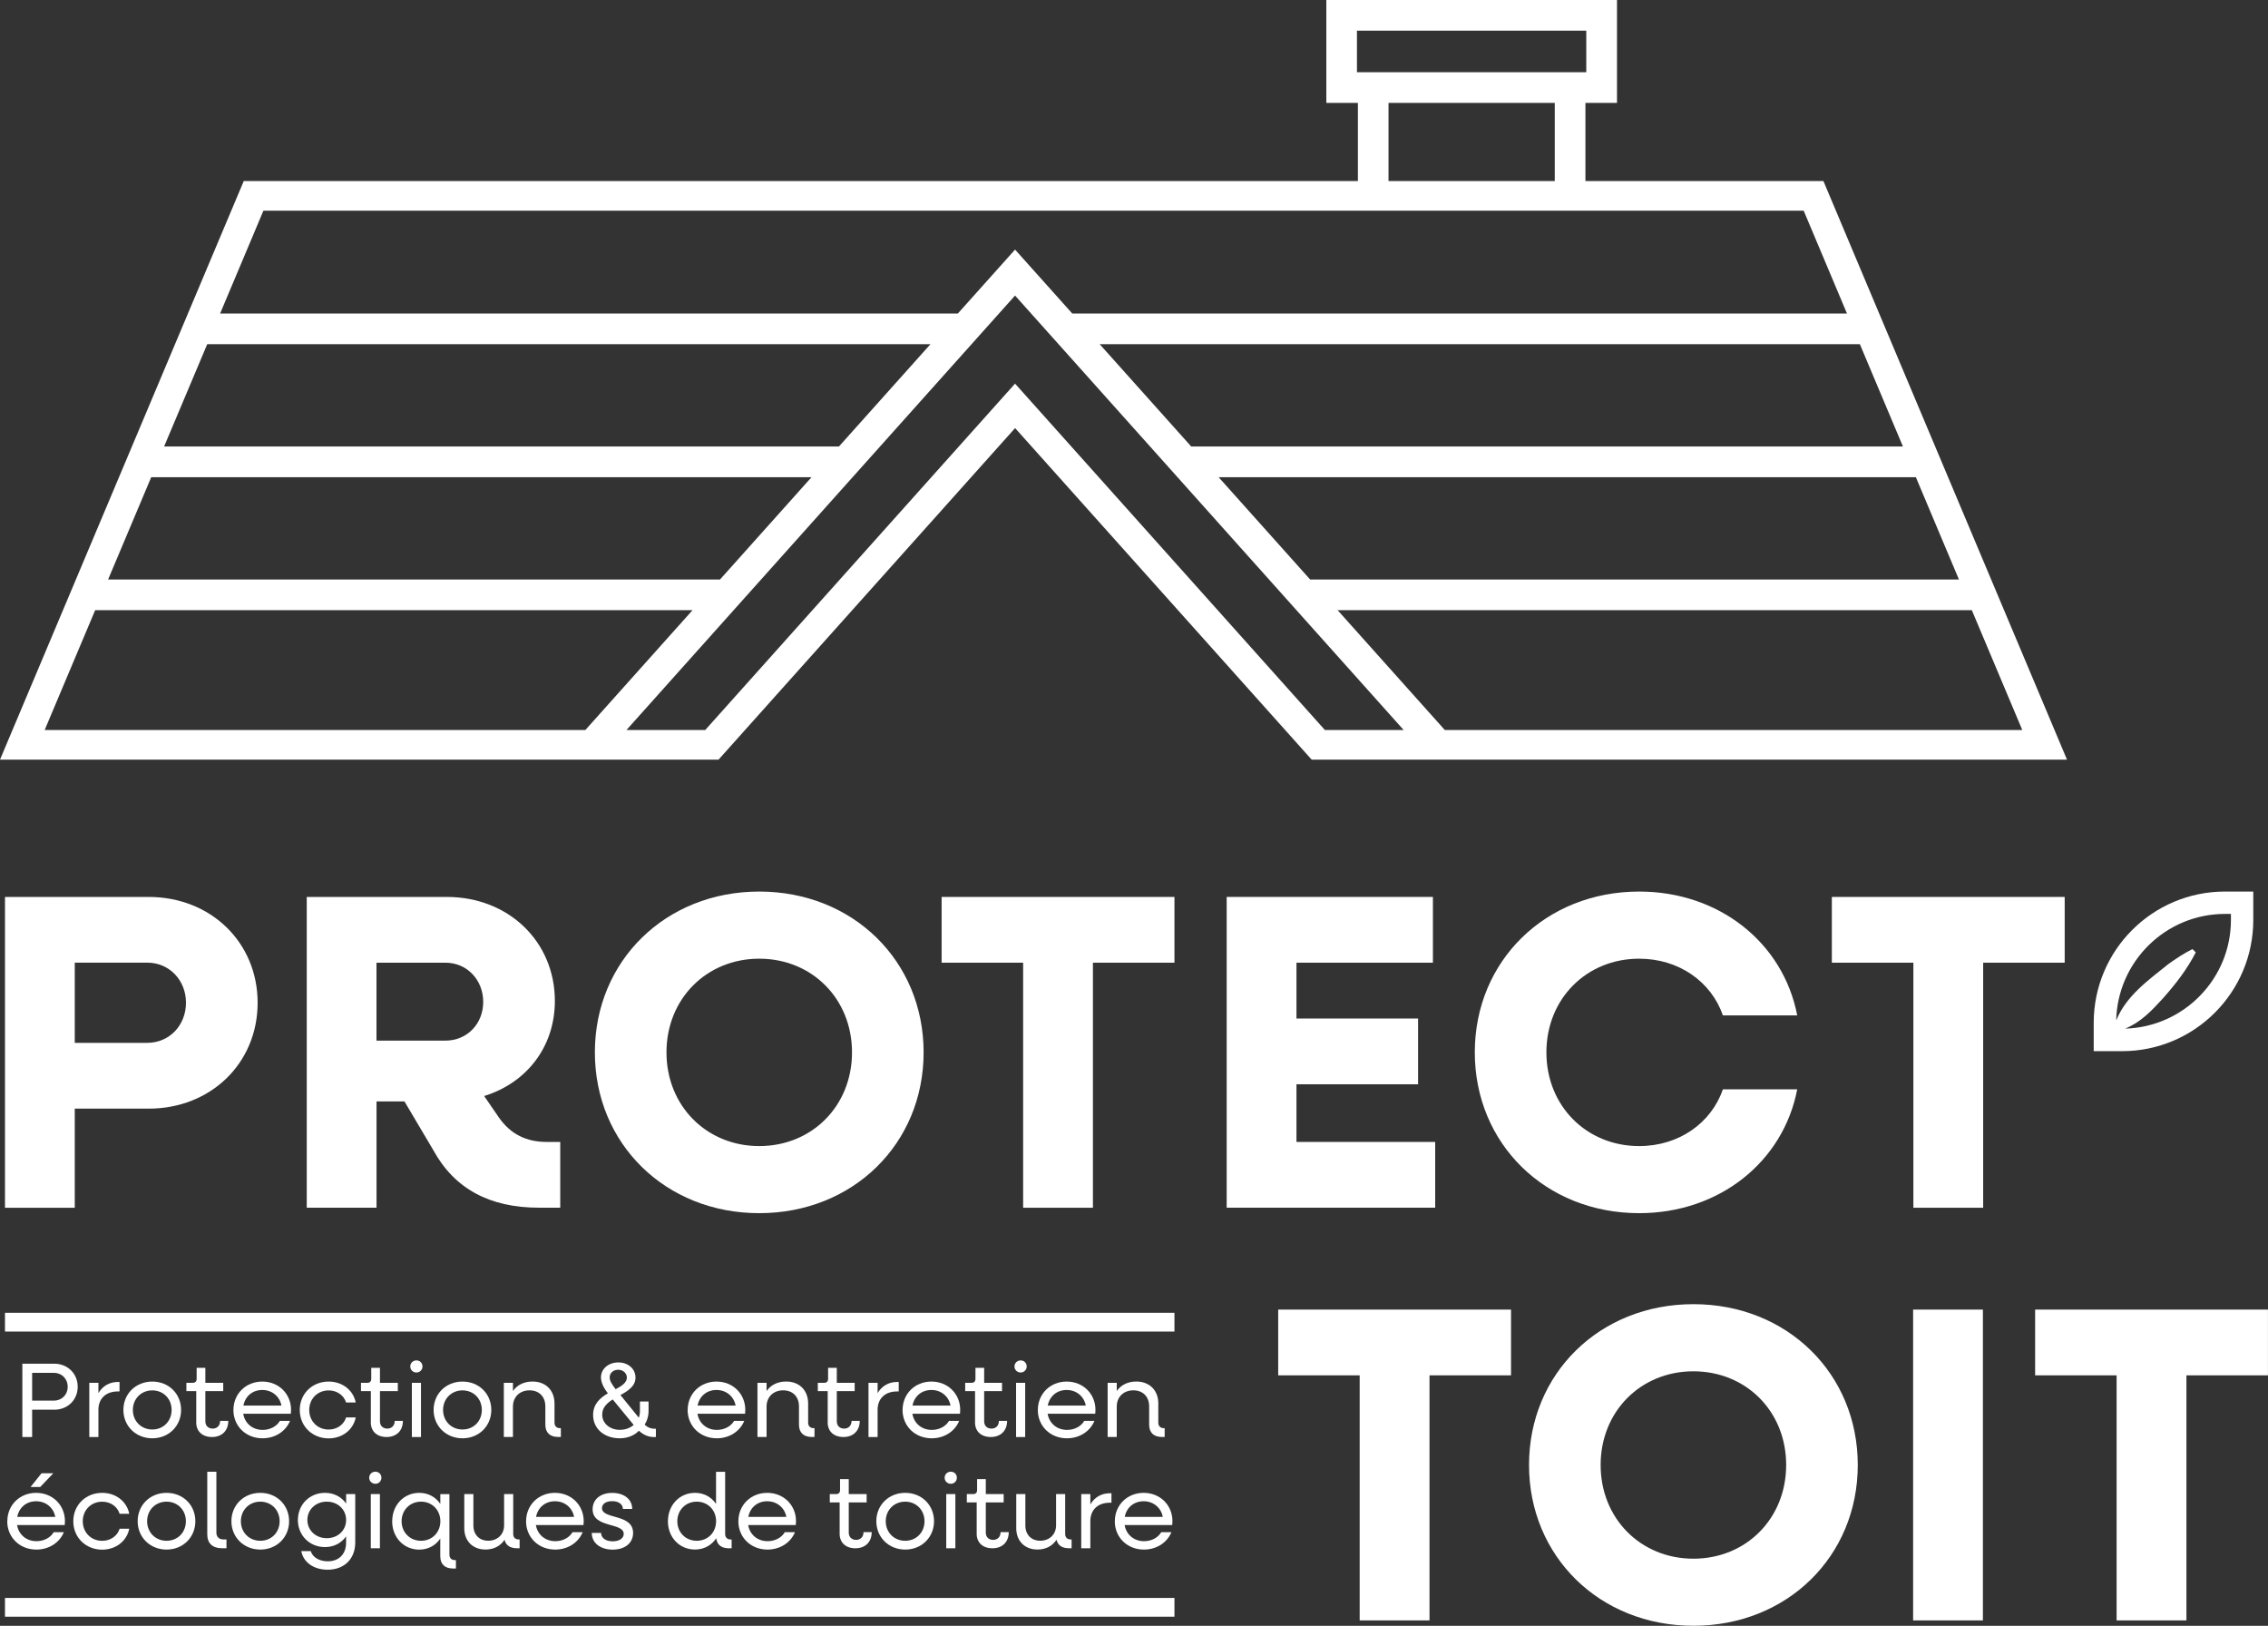
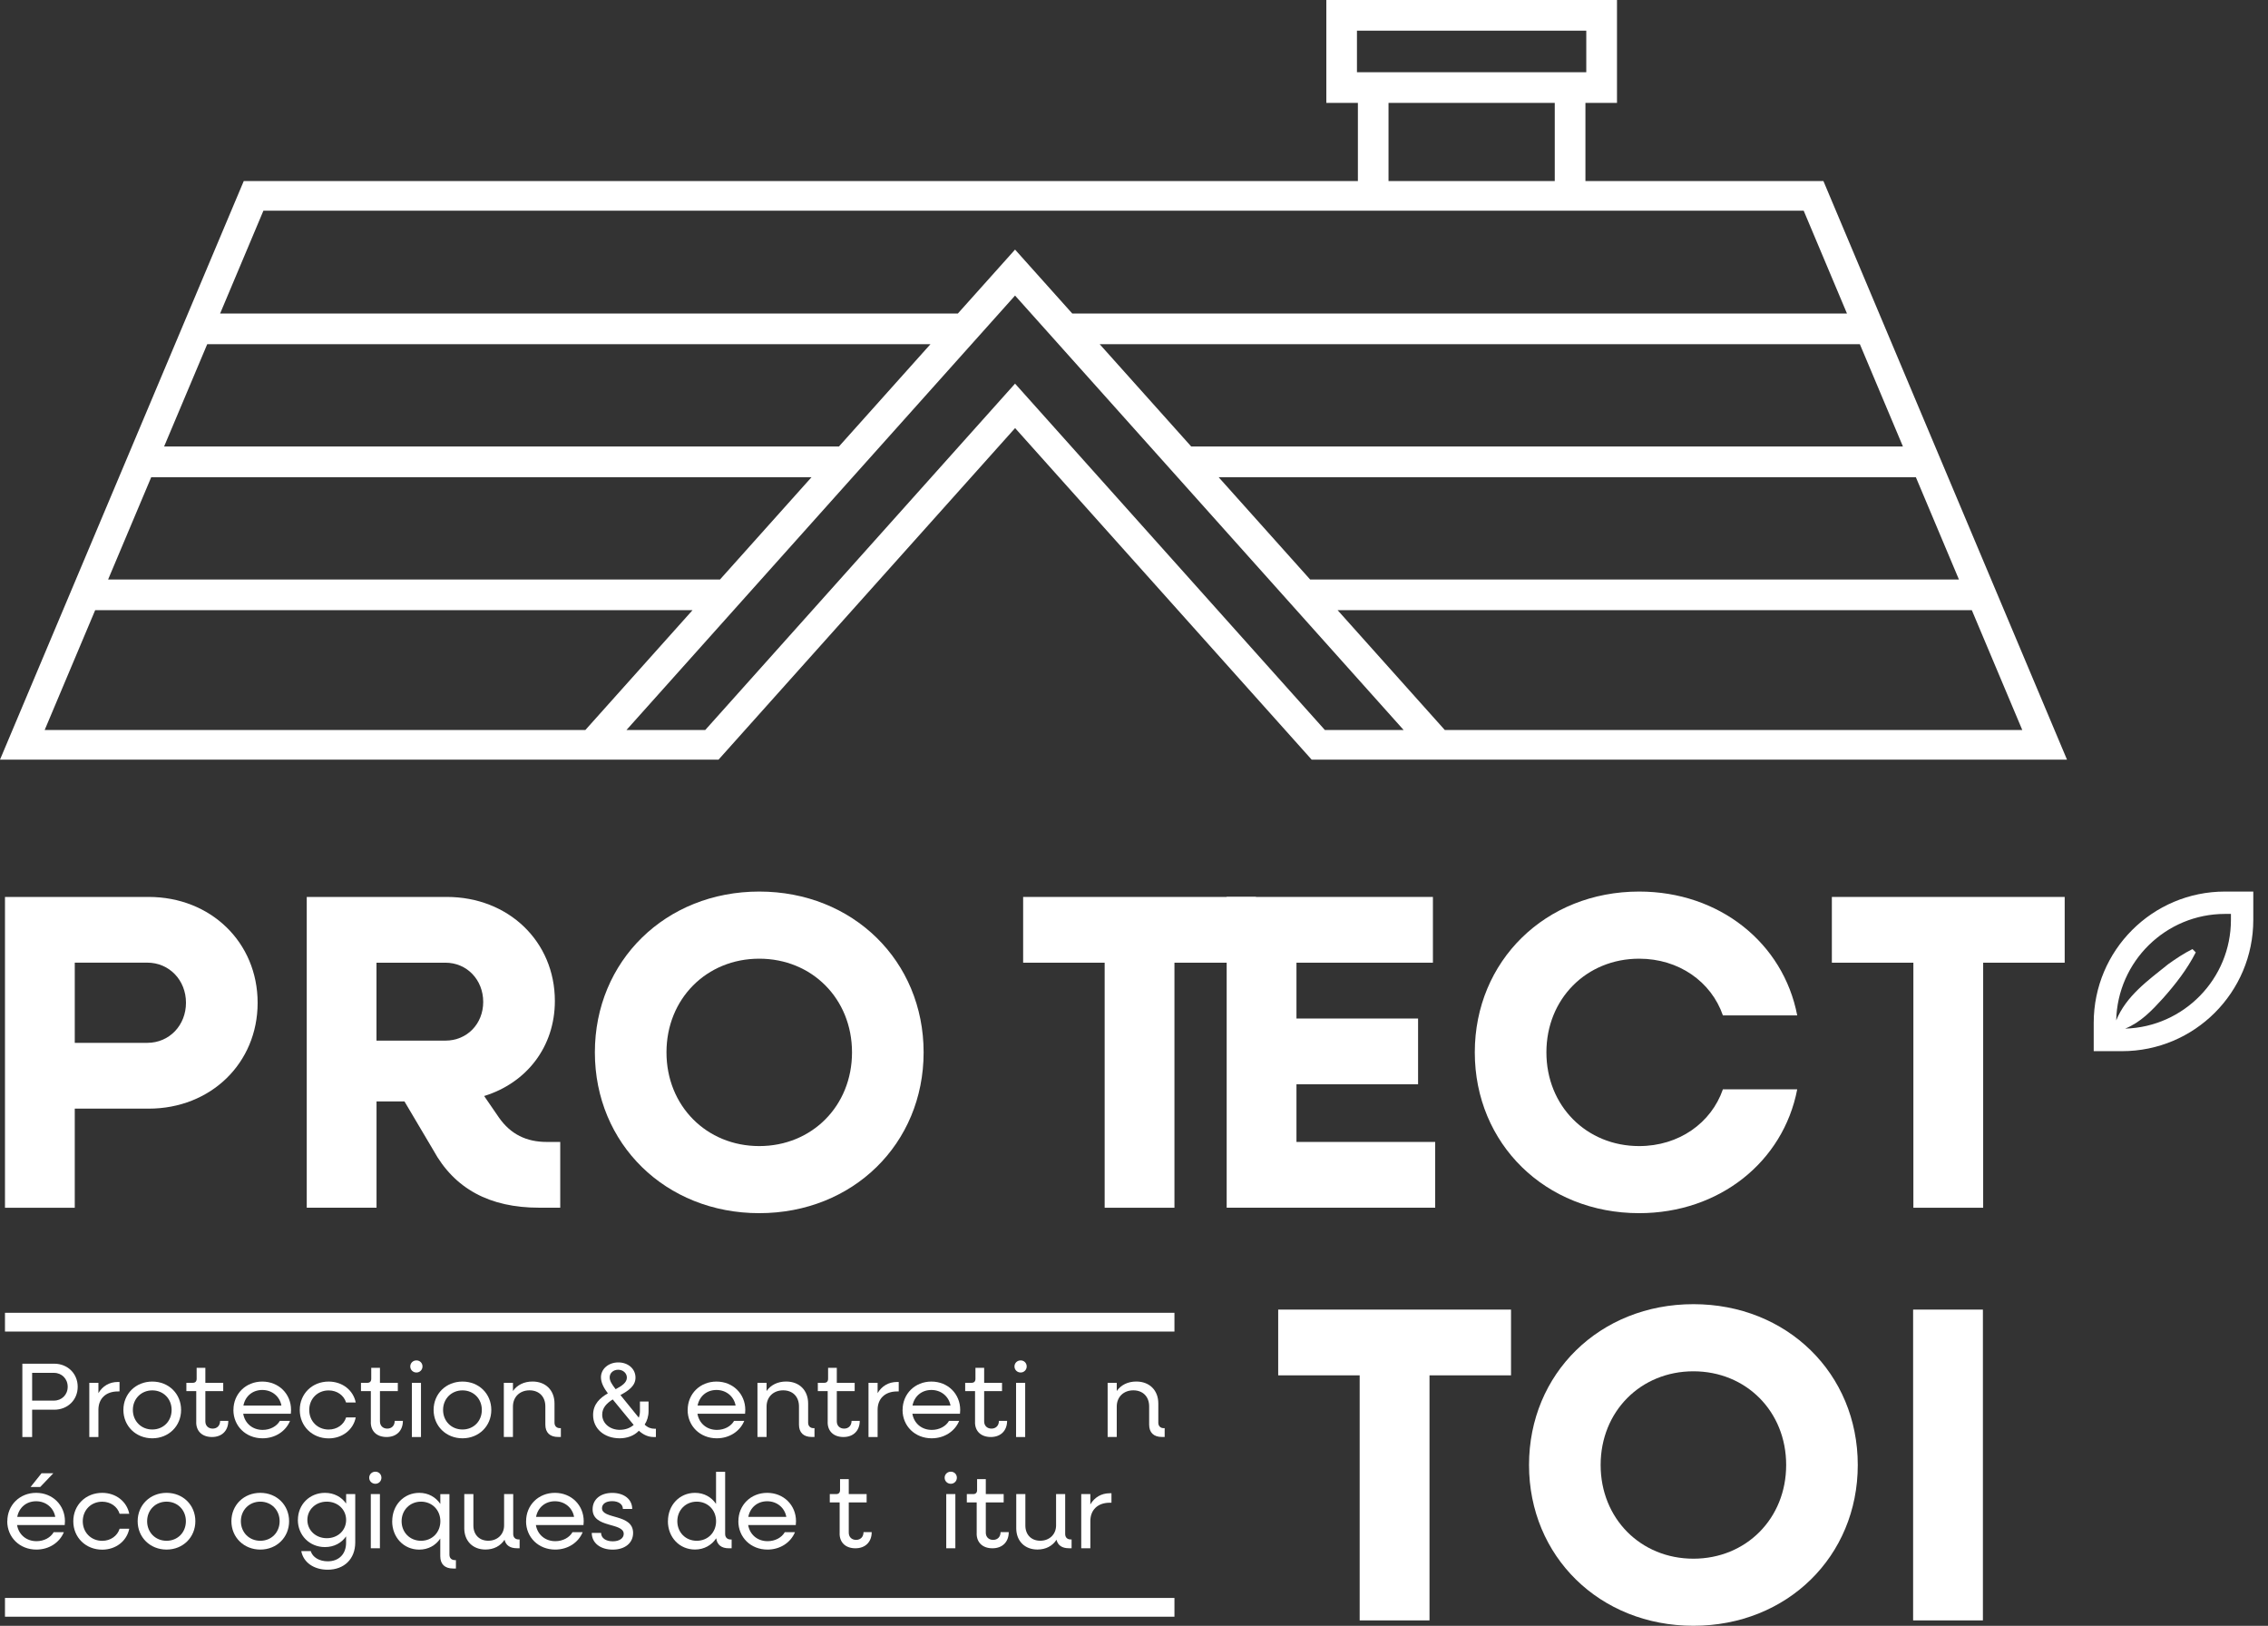
<svg xmlns="http://www.w3.org/2000/svg" id="Calque_2" data-name="Calque 2" viewBox="0 0 510.24 365.7">
  <rect x="0" y="0" width="510.24" height="365.7" fill="#333333" stroke="none" />
  <defs>
    <style>
      .cls-1 {
        fill: #fff;
        stroke-width: 0px;
      }
    </style>
  </defs>
  <g id="Calque_1-2" data-name="Calque 1">
    <g>
      <g>
        <g>
          <path class="cls-1" d="M305.9,309.36h-18.34v-14.79h52.38v14.79h-18.34v55.12h-15.71v-55.12Z" />
          <path class="cls-1" d="M343.99,329.52c0-20.57,15.91-36.17,36.98-36.17s36.98,15.6,36.98,36.17-15.91,36.17-36.98,36.17-36.98-15.6-36.98-36.17ZM401.84,329.52c0-12.06-9.02-21.07-20.87-21.07s-20.87,9.02-20.87,21.07,9.02,21.08,20.87,21.08,20.87-9.02,20.87-21.08Z" />
          <path class="cls-1" d="M430.4,294.57h15.7v69.91h-15.7v-69.91Z" />
-           <path class="cls-1" d="M476.19,309.36h-18.34v-14.79h52.38v14.79h-18.34v55.12h-15.71v-55.12Z" />
        </g>
        <g>
          <path class="cls-1" d="M5.03,306.74h7.17c3.01,0,5.28,2.22,5.28,5.19s-2.27,5.16-5.28,5.16h-4.97v6.14h-2.2v-16.49ZM7.23,308.8v6.24h4.92c1.74,0,3.08-1.31,3.08-3.11s-1.34-3.13-3.08-3.13h-4.92Z" />
          <path class="cls-1" d="M20.09,311.04h2.05v2.32c.93-1.58,2.46-2.51,4.37-2.51h.38v2.13h-.38c-2.72,0-4.37,1.63-4.37,4.13v6.12h-2.05v-12.19Z" />
          <path class="cls-1" d="M27.76,317.14c0-3.63,2.79-6.38,6.5-6.38s6.48,2.75,6.48,6.38-2.79,6.38-6.48,6.38-6.5-2.75-6.5-6.38ZM38.61,317.14c0-2.51-1.86-4.4-4.35-4.4s-4.37,1.89-4.37,4.4,1.86,4.4,4.37,4.4,4.35-1.89,4.35-4.4Z" />
          <path class="cls-1" d="M44.15,319.93v-7.02h-2.22v-1.87h1.43c.57,0,.88-.31.88-.91v-2.46h1.96v3.37h4.02v1.87h-4.02v6.81c0,.98.67,1.62,1.65,1.62s1.67-.67,1.67-1.74h1.84c0,2.2-1.43,3.63-3.66,3.63s-3.56-1.32-3.56-3.3Z" />
          <path class="cls-1" d="M52.52,317.14c0-3.63,2.79-6.38,6.48-6.38s6.48,2.75,6.48,6.38c0,.29-.02.6-.05.86h-10.71c.36,2.15,2.08,3.63,4.37,3.63,1.7,0,3.18-.81,3.87-2.03h2.29c-.96,2.34-3.32,3.92-6.19,3.92-3.75,0-6.55-2.75-6.55-6.38ZM54.75,316.16h8.56c-.36-2.03-2.08-3.51-4.3-3.51s-3.85,1.43-4.25,3.51Z" />
          <path class="cls-1" d="M67.44,317.14c0-3.63,2.79-6.38,6.5-6.38,3.08,0,5.54,1.94,6.09,4.71h-2.17c-.5-1.62-2.03-2.72-3.92-2.72-2.51,0-4.37,1.89-4.37,4.4s1.86,4.4,4.37,4.4c1.89,0,3.42-1.1,3.92-2.72h2.17c-.55,2.77-3.01,4.71-6.09,4.71-3.7,0-6.5-2.75-6.5-6.38Z" />
          <path class="cls-1" d="M83.43,319.93v-7.02h-2.22v-1.87h1.43c.57,0,.88-.31.88-.91v-2.46h1.96v3.37h4.02v1.87h-4.02v6.81c0,.98.67,1.62,1.65,1.62s1.67-.67,1.67-1.74h1.84c0,2.2-1.43,3.63-3.66,3.63s-3.56-1.32-3.56-3.3Z" />
          <path class="cls-1" d="M92.3,307.36c0-.76.6-1.36,1.39-1.36s1.36.6,1.36,1.36-.6,1.36-1.36,1.36-1.39-.58-1.39-1.36ZM92.66,311.04h2.05v12.19h-2.05v-12.19Z" />
          <path class="cls-1" d="M97.55,317.14c0-3.63,2.79-6.38,6.5-6.38s6.48,2.75,6.48,6.38-2.79,6.38-6.48,6.38-6.5-2.75-6.5-6.38ZM108.4,317.14c0-2.51-1.86-4.4-4.35-4.4s-4.37,1.89-4.37,4.4,1.86,4.4,4.37,4.4,4.35-1.89,4.35-4.4Z" />
          <path class="cls-1" d="M113.35,311.04h2.05v1.84c.96-1.36,2.49-2.13,4.4-2.13,2.96,0,4.95,1.96,4.95,4.95v4.32c0,.74.48,1.22,1.22,1.22h.21v1.98h-.62c-1.84,0-2.87-.98-2.87-2.77v-4.11c0-2.17-1.39-3.61-3.56-3.61s-3.73,1.46-3.73,3.66v6.83h-2.05v-12.19Z" />
          <path class="cls-1" d="M133.43,318.28c0-2.49,1.6-3.87,3.32-4.87-.88-1.17-1.55-2.39-1.55-3.61,0-1.89,1.7-3.35,3.9-3.35s3.87,1.43,3.87,3.42c0,1.84-1.53,2.92-3.39,3.92l4.13,5.09c.17-.45.26-.96.26-1.48v-2.15h1.94v2.15c0,1.17-.33,2.2-.88,3.04.69.67,1.43.93,2.22.93h.31v1.86h-.53c-1.12,0-2.25-.45-3.3-1.41-1.1,1.17-2.7,1.7-4.33,1.7-3.46,0-5.97-2.17-5.97-5.23ZM139.48,321.61c1.22,0,2.29-.41,3.08-1.1l-4.71-5.73c-1.34.84-2.37,1.86-2.37,3.42,0,1.96,1.72,3.42,3.99,3.42ZM138.5,312.48c1.39-.74,2.53-1.48,2.53-2.61,0-1-.86-1.77-1.96-1.77s-1.91.74-1.91,1.72c0,.81.53,1.6,1.34,2.65Z" />
          <path class="cls-1" d="M154.71,317.14c0-3.63,2.79-6.38,6.48-6.38s6.48,2.75,6.48,6.38c0,.29-.02.6-.05.86h-10.71c.36,2.15,2.08,3.63,4.37,3.63,1.7,0,3.18-.81,3.87-2.03h2.29c-.96,2.34-3.32,3.92-6.19,3.92-3.75,0-6.55-2.75-6.55-6.38ZM156.93,316.16h8.56c-.36-2.03-2.08-3.51-4.3-3.51s-3.85,1.43-4.25,3.51Z" />
          <path class="cls-1" d="M170.41,311.04h2.05v1.84c.96-1.36,2.49-2.13,4.4-2.13,2.96,0,4.95,1.96,4.95,4.95v4.32c0,.74.48,1.22,1.22,1.22h.21v1.98h-.62c-1.84,0-2.87-.98-2.87-2.77v-4.11c0-2.17-1.39-3.61-3.56-3.61s-3.73,1.46-3.73,3.66v6.83h-2.05v-12.19Z" />
          <path class="cls-1" d="M186.21,319.93v-7.02h-2.22v-1.87h1.43c.57,0,.88-.31.88-.91v-2.46h1.96v3.37h4.02v1.87h-4.02v6.81c0,.98.67,1.62,1.65,1.62s1.67-.67,1.67-1.74h1.84c0,2.2-1.43,3.63-3.66,3.63s-3.56-1.32-3.56-3.3Z" />
          <path class="cls-1" d="M195.39,311.04h2.05v2.32c.93-1.58,2.46-2.51,4.37-2.51h.38v2.13h-.38c-2.72,0-4.37,1.63-4.37,4.13v6.12h-2.05v-12.19Z" />
          <path class="cls-1" d="M203.06,317.14c0-3.63,2.79-6.38,6.48-6.38s6.48,2.75,6.48,6.38c0,.29-.02.6-.05.86h-10.71c.36,2.15,2.08,3.63,4.37,3.63,1.7,0,3.18-.81,3.87-2.03h2.29c-.96,2.34-3.32,3.92-6.19,3.92-3.75,0-6.55-2.75-6.55-6.38ZM205.28,316.16h8.56c-.36-2.03-2.08-3.51-4.3-3.51s-3.85,1.43-4.25,3.51Z" />
          <path class="cls-1" d="M219.36,319.93v-7.02h-2.22v-1.87h1.43c.57,0,.88-.31.88-.91v-2.46h1.96v3.37h4.02v1.87h-4.02v6.81c0,.98.67,1.62,1.65,1.62s1.67-.67,1.67-1.74h1.84c0,2.2-1.43,3.63-3.66,3.63s-3.56-1.32-3.56-3.3Z" />
          <path class="cls-1" d="M228.23,307.36c0-.76.6-1.36,1.39-1.36s1.36.6,1.36,1.36-.6,1.36-1.36,1.36-1.39-.58-1.39-1.36ZM228.59,311.04h2.05v12.19h-2.05v-12.19Z" />
-           <path class="cls-1" d="M233.49,317.14c0-3.63,2.79-6.38,6.48-6.38s6.48,2.75,6.48,6.38c0,.29-.02.6-.05.86h-10.71c.36,2.15,2.08,3.63,4.37,3.63,1.7,0,3.18-.81,3.87-2.03h2.29c-.96,2.34-3.32,3.92-6.19,3.92-3.75,0-6.55-2.75-6.55-6.38ZM235.71,316.16h8.56c-.36-2.03-2.08-3.51-4.3-3.51s-3.85,1.43-4.25,3.51Z" />
          <path class="cls-1" d="M249.19,311.04h2.05v1.84c.96-1.36,2.49-2.13,4.4-2.13,2.96,0,4.95,1.96,4.95,4.95v4.32c0,.74.48,1.22,1.22,1.22h.21v1.98h-.62c-1.84,0-2.87-.98-2.87-2.77v-4.11c0-2.17-1.39-3.61-3.56-3.61s-3.73,1.46-3.73,3.66v6.83h-2.05v-12.19Z" />
          <path class="cls-1" d="M1.65,342.17c0-3.63,2.79-6.38,6.48-6.38s6.48,2.75,6.48,6.38c0,.29-.02.6-.05.86H3.84c.36,2.15,2.08,3.63,4.37,3.63,1.7,0,3.18-.81,3.87-2.03h2.29c-.96,2.34-3.32,3.92-6.19,3.92-3.75,0-6.55-2.75-6.55-6.38ZM3.87,341.19h8.56c-.36-2.03-2.08-3.51-4.3-3.51s-3.85,1.43-4.25,3.51ZM9.34,331.39h2.65l-2.94,3.08h-2.17l2.46-3.08Z" />
          <path class="cls-1" d="M16.49,342.17c0-3.63,2.79-6.38,6.5-6.38,3.08,0,5.54,1.94,6.09,4.71h-2.17c-.5-1.62-2.03-2.72-3.92-2.72-2.51,0-4.37,1.89-4.37,4.4s1.86,4.4,4.37,4.4c1.89,0,3.42-1.1,3.92-2.72h2.17c-.55,2.77-3.01,4.71-6.09,4.71-3.7,0-6.5-2.75-6.5-6.38Z" />
          <path class="cls-1" d="M30.97,342.17c0-3.63,2.79-6.38,6.5-6.38s6.48,2.75,6.48,6.38-2.79,6.38-6.48,6.38-6.5-2.75-6.5-6.38ZM41.82,342.17c0-2.51-1.86-4.4-4.35-4.4s-4.37,1.89-4.37,4.4,1.86,4.4,4.37,4.4,4.35-1.89,4.35-4.4Z" />
-           <path class="cls-1" d="M46.63,345.15v-14.1h2.05v13.67c0,.96.6,1.55,1.58,1.55h.69v1.98h-1c-2.15,0-3.32-1.12-3.32-3.11Z" />
          <path class="cls-1" d="M52.06,342.17c0-3.63,2.79-6.38,6.5-6.38s6.48,2.75,6.48,6.38-2.79,6.38-6.48,6.38-6.5-2.75-6.5-6.38ZM62.91,342.17c0-2.51-1.86-4.4-4.35-4.4s-4.37,1.89-4.37,4.4,1.86,4.4,4.37,4.4,4.35-1.89,4.35-4.4Z" />
          <path class="cls-1" d="M67.02,341.88c0-3.46,2.63-6.09,6.09-6.09,2.05,0,3.73.93,4.76,2.41v-2.13h2.05v10.87c0,3.7-2.46,6.14-6.21,6.14-3.08,0-5.45-1.62-5.93-4.18h2.13c.41,1.39,1.94,2.29,3.82,2.29,2.51,0,4.13-1.62,4.13-4.18v-1.43c-1.03,1.48-2.7,2.41-4.76,2.41-3.46,0-6.09-2.65-6.09-6.12ZM77.87,341.88c0-2.32-1.86-4.11-4.35-4.11s-4.37,1.79-4.37,4.11,1.87,4.11,4.37,4.11,4.35-1.77,4.35-4.11Z" />
          <path class="cls-1" d="M83.06,332.39c0-.76.6-1.36,1.39-1.36s1.36.6,1.36,1.36-.6,1.36-1.36,1.36-1.39-.58-1.39-1.36ZM83.42,336.07h2.05v12.19h-2.05v-12.19Z" />
          <path class="cls-1" d="M88.24,342.17c0-3.63,2.61-6.38,6.09-6.38,2.03,0,3.7.96,4.73,2.49v-2.2h2.05v13.62c0,.76.48,1.22,1.22,1.22h.24v1.89h-.65c-1.84,0-2.87-.98-2.87-2.77v-3.97c-1.03,1.53-2.7,2.49-4.73,2.49-3.49,0-6.09-2.75-6.09-6.38ZM99.07,342.17c0-2.51-1.86-4.4-4.35-4.4s-4.37,1.89-4.37,4.4,1.86,4.4,4.37,4.4,4.35-1.89,4.35-4.4Z" />
          <path class="cls-1" d="M104.45,343.74v-7.67h2.05v7.07c0,2.05,1.32,3.42,3.35,3.42s3.56-1.39,3.56-3.46v-7.03h2.05v8.98c0,.74.45,1.22,1.22,1.22h.22v1.98h-.62c-1.53,0-2.49-.67-2.77-1.91-.93,1.41-2.41,2.2-4.3,2.2-2.84,0-4.76-1.91-4.76-4.8Z" />
          <path class="cls-1" d="M118.36,342.17c0-3.63,2.79-6.38,6.48-6.38s6.48,2.75,6.48,6.38c0,.29-.02.6-.05.86h-10.71c.36,2.15,2.08,3.63,4.37,3.63,1.7,0,3.18-.81,3.87-2.03h2.29c-.96,2.34-3.32,3.92-6.19,3.92-3.75,0-6.55-2.75-6.55-6.38ZM120.59,341.19h8.56c-.36-2.03-2.08-3.51-4.3-3.51s-3.85,1.43-4.25,3.51Z" />
          <path class="cls-1" d="M133.13,344.8h2.1c0,1.15,1.05,1.89,2.63,1.89,1.48,0,2.46-.69,2.46-1.67,0-2.63-7-1.24-7-5.54,0-2.22,1.77-3.68,4.42-3.68s4.49,1.43,4.49,3.61h-2.1c0-1.05-.96-1.75-2.41-1.75s-2.29.65-2.29,1.58c0,2.56,7,1.19,7,5.57,0,2.25-1.82,3.75-4.59,3.75s-4.71-1.5-4.71-3.75Z" />
          <path class="cls-1" d="M150.27,342.17c0-3.63,2.61-6.38,6.09-6.38,2.03,0,3.7.96,4.73,2.49v-7.22h2.05v14c0,.74.48,1.22,1.22,1.22h.24v1.98h-.65c-1.65,0-2.63-.79-2.82-2.25-1.03,1.55-2.72,2.53-4.78,2.53-3.49,0-6.09-2.75-6.09-6.38ZM161.1,342.17c0-2.51-1.86-4.4-4.35-4.4s-4.37,1.89-4.37,4.4,1.86,4.4,4.37,4.4,4.35-1.89,4.35-4.4Z" />
          <path class="cls-1" d="M166.12,342.17c0-3.63,2.79-6.38,6.48-6.38s6.48,2.75,6.48,6.38c0,.29-.02.6-.05.86h-10.71c.36,2.15,2.08,3.63,4.37,3.63,1.7,0,3.18-.81,3.87-2.03h2.29c-.96,2.34-3.32,3.92-6.19,3.92-3.75,0-6.55-2.75-6.55-6.38ZM168.34,341.19h8.56c-.36-2.03-2.08-3.51-4.3-3.51s-3.85,1.43-4.25,3.51Z" />
          <path class="cls-1" d="M188.9,344.96v-7.02h-2.22v-1.87h1.43c.57,0,.88-.31.88-.91v-2.46h1.96v3.37h4.02v1.87h-4.02v6.81c0,.98.67,1.62,1.65,1.62s1.67-.67,1.67-1.74h1.84c0,2.2-1.43,3.63-3.66,3.63s-3.56-1.32-3.56-3.3Z" />
-           <path class="cls-1" d="M197.15,342.17c0-3.63,2.79-6.38,6.5-6.38s6.48,2.75,6.48,6.38-2.79,6.38-6.48,6.38-6.5-2.75-6.5-6.38ZM207.99,342.17c0-2.51-1.86-4.4-4.35-4.4s-4.37,1.89-4.37,4.4,1.86,4.4,4.37,4.4,4.35-1.89,4.35-4.4Z" />
          <path class="cls-1" d="M212.52,332.39c0-.76.6-1.36,1.39-1.36s1.36.6,1.36,1.36-.6,1.36-1.36,1.36-1.39-.58-1.39-1.36ZM212.88,336.07h2.05v12.19h-2.05v-12.19Z" />
          <path class="cls-1" d="M219.73,344.96v-7.02h-2.22v-1.87h1.43c.57,0,.88-.31.88-.91v-2.46h1.96v3.37h4.02v1.87h-4.02v6.81c0,.98.67,1.62,1.65,1.62s1.67-.67,1.67-1.74h1.84c0,2.2-1.43,3.63-3.66,3.63s-3.56-1.32-3.56-3.3Z" />
          <path class="cls-1" d="M228.63,343.74v-7.67h2.05v7.07c0,2.05,1.32,3.42,3.35,3.42s3.56-1.39,3.56-3.46v-7.03h2.05v8.98c0,.74.45,1.22,1.22,1.22h.22v1.98h-.62c-1.53,0-2.49-.67-2.77-1.91-.93,1.41-2.41,2.2-4.3,2.2-2.84,0-4.76-1.91-4.76-4.8Z" />
          <path class="cls-1" d="M243.25,336.07h2.05v2.32c.93-1.58,2.46-2.51,4.37-2.51h.38v2.13h-.38c-2.72,0-4.37,1.63-4.37,4.13v6.12h-2.05v-12.19Z" />
-           <path class="cls-1" d="M250.81,342.17c0-3.63,2.79-6.38,6.48-6.38s6.48,2.75,6.48,6.38c0,.29-.02.6-.05.86h-10.71c.36,2.15,2.08,3.63,4.37,3.63,1.7,0,3.18-.81,3.87-2.03h2.29c-.96,2.34-3.32,3.92-6.19,3.92-3.75,0-6.55-2.75-6.55-6.38ZM253.03,341.19h8.56c-.36-2.03-2.08-3.51-4.3-3.51s-3.85,1.43-4.25,3.51Z" />
        </g>
        <path class="cls-1" d="M500.56,200.54c-16.31,0-29.53,13.22-29.53,29.53v6.37h6.37c16.31,0,29.53-13.22,29.53-29.53v-6.37h-6.37ZM501.9,206.91c0,13.27-10.61,24.08-23.79,24.46,3.49-1.42,5.95-4.02,8.47-6.78,2.84-3.19,5.44-6.52,7.41-10.37l-.74-.74c-1.98.98-3.75,2.18-5.48,3.41-4.52,3.64-9.45,7.13-11.68,12.64.29-13.26,11.14-23.96,24.47-23.96h1.34v1.34Z" />
        <rect class="cls-1" x="1.12" y="359.43" width="263.1" height="4.22" />
        <rect class="cls-1" x="1.12" y="295.29" width="263.1" height="4.22" />
        <g>
          <path class="cls-1" d="M1.12,201.75h32.32c13.98,0,24.52,10.23,24.52,23.81s-10.54,23.81-24.52,23.81h-16.62v22.29H1.12v-69.91ZM16.82,216.54v18.03h16.31c4.97,0,8.71-3.95,8.71-9.02s-3.75-9.02-8.71-9.02h-16.31Z" />
          <path class="cls-1" d="M69,201.75h31.51c13.88,0,24.32,10.03,24.32,23.4,0,10.33-6.38,18.44-15.91,21.38l3.34,4.86c2.63,3.75,6.18,5.47,10.74,5.47h3.04v14.79h-4.76c-11.14,0-19.05-4.26-23.81-12.97l-6.48-10.94h-6.28v23.91h-15.7v-69.91ZM84.7,216.54v17.53h15.5c4.86,0,8.51-3.75,8.51-8.71s-3.65-8.82-8.51-8.82h-15.5Z" />
          <path class="cls-1" d="M133.83,236.71c0-20.57,15.91-36.17,36.98-36.17s36.98,15.6,36.98,36.17-15.91,36.17-36.98,36.17-36.98-15.6-36.98-36.17ZM191.68,236.71c0-12.06-9.02-21.07-20.87-21.07s-20.87,9.02-20.87,21.07,9.02,21.08,20.87,21.08,20.87-9.02,20.87-21.08Z" />
-           <path class="cls-1" d="M230.18,216.54h-18.34v-14.79h52.38v14.79h-18.34v55.12h-15.7v-55.12Z" />
+           <path class="cls-1" d="M230.18,216.54v-14.79h52.38v14.79h-18.34v55.12h-15.7v-55.12Z" />
          <path class="cls-1" d="M275.97,201.75h46.4v14.79h-30.7v12.56h27.36v14.79h-27.36v12.97h31.21v14.79h-46.91v-69.91Z" />
          <path class="cls-1" d="M331.79,236.71c0-20.57,15.91-36.17,36.98-36.17,18.03,0,32.42,11.55,35.56,27.86h-16.72c-2.63-7.6-9.93-12.76-18.84-12.76-11.85,0-20.87,9.02-20.87,21.07s9.02,21.08,20.87,21.08c8.92,0,16.21-5.17,18.84-12.77h16.72c-3.14,16.31-17.53,27.86-35.56,27.86-21.07,0-36.98-15.6-36.98-36.17Z" />
          <path class="cls-1" d="M430.46,216.54h-18.34v-14.79h52.38v14.79h-18.34v55.12h-15.7v-55.12Z" />
        </g>
      </g>
      <path class="cls-1" d="M410.21,40.72h-53.53v-17.57h7.1V0h-65.39v23.15h7.1v17.57H54.84L0,170.87h161.65l66.72-74.58,66.72,74.58h169.93l-54.8-130.15ZM428.11,100.43h-160.12l-20.59-23.01h171.02l9.69,23.01ZM431.02,107.34l9.69,23.01h-145.96l-20.59-23.01h156.85ZM443.61,137.25l11.35,26.95h-129.92l-24.11-26.95h142.69ZM305.28,6.9h51.59v9.35h-51.59V6.9ZM312.38,23.15h37.4v17.57h-37.4v-17.57ZM59.27,47.39h346.51l9.74,23.13h-174.29l-12.87-14.38-12.87,14.38H49.52l9.74-23.13ZM161.97,130.35H24.32l9.7-23.01h148.55l-20.59,23.01ZM188.73,100.43H36.92l9.7-23.01h162.71l-20.59,23.01ZM21.41,137.25h134.39l-24.11,26.95H10.05l11.36-26.95ZM228.36,86.29l-69.7,77.91h-17.72l87.42-97.72,87.42,97.72h-17.72l-69.7-77.91Z" />
    </g>
  </g>
</svg>